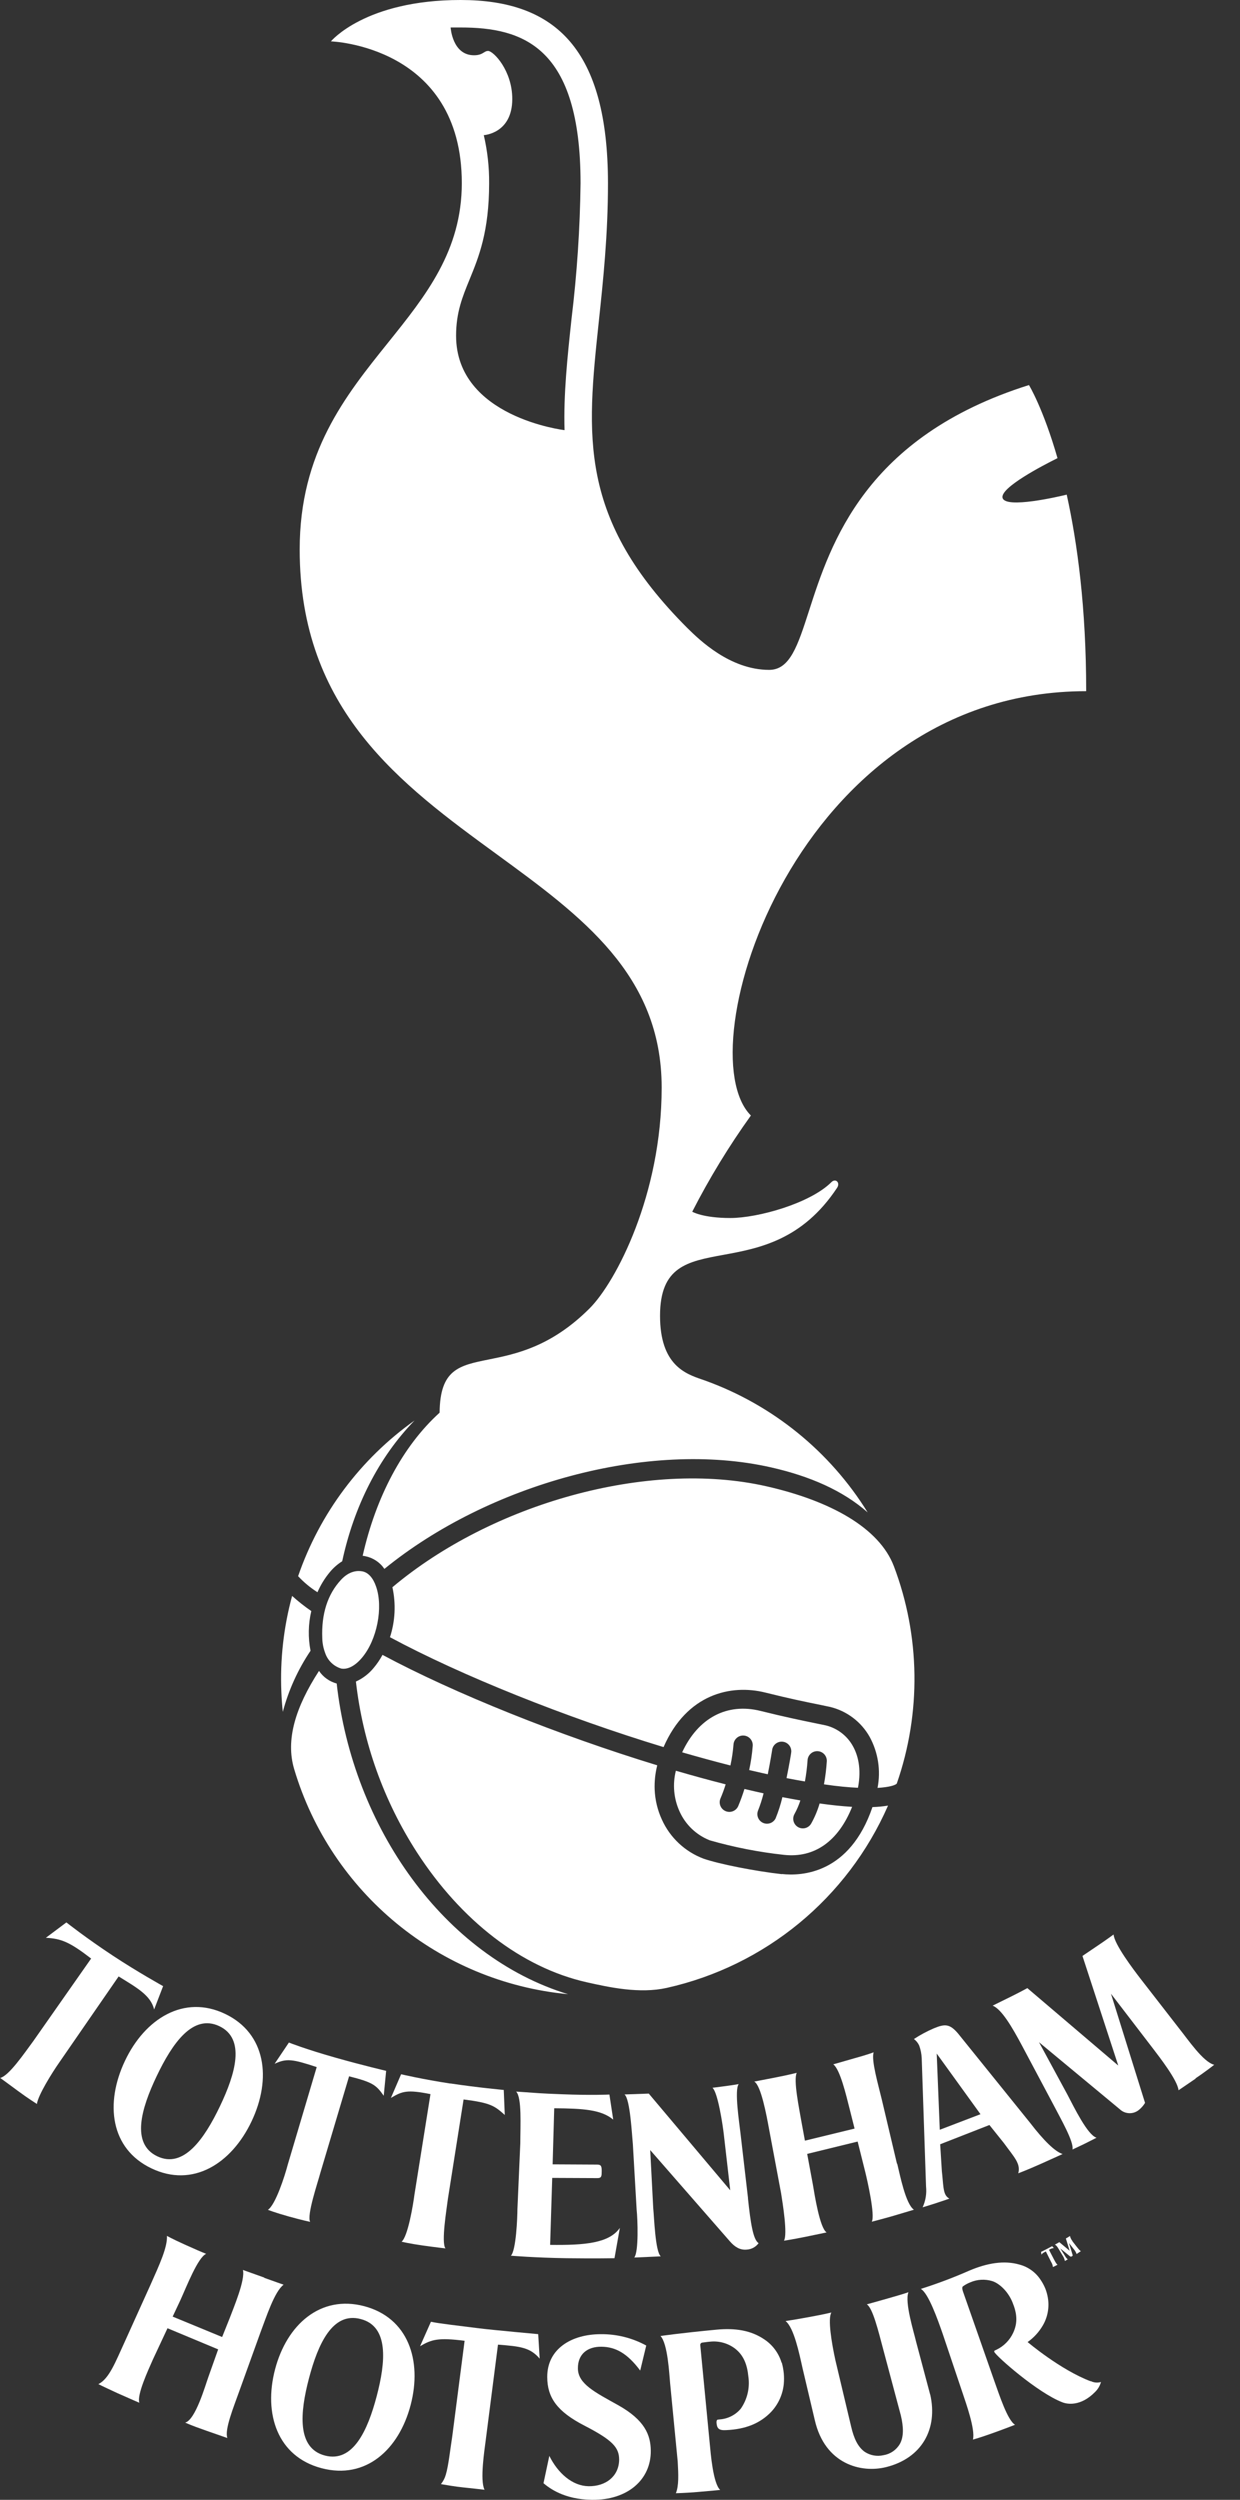
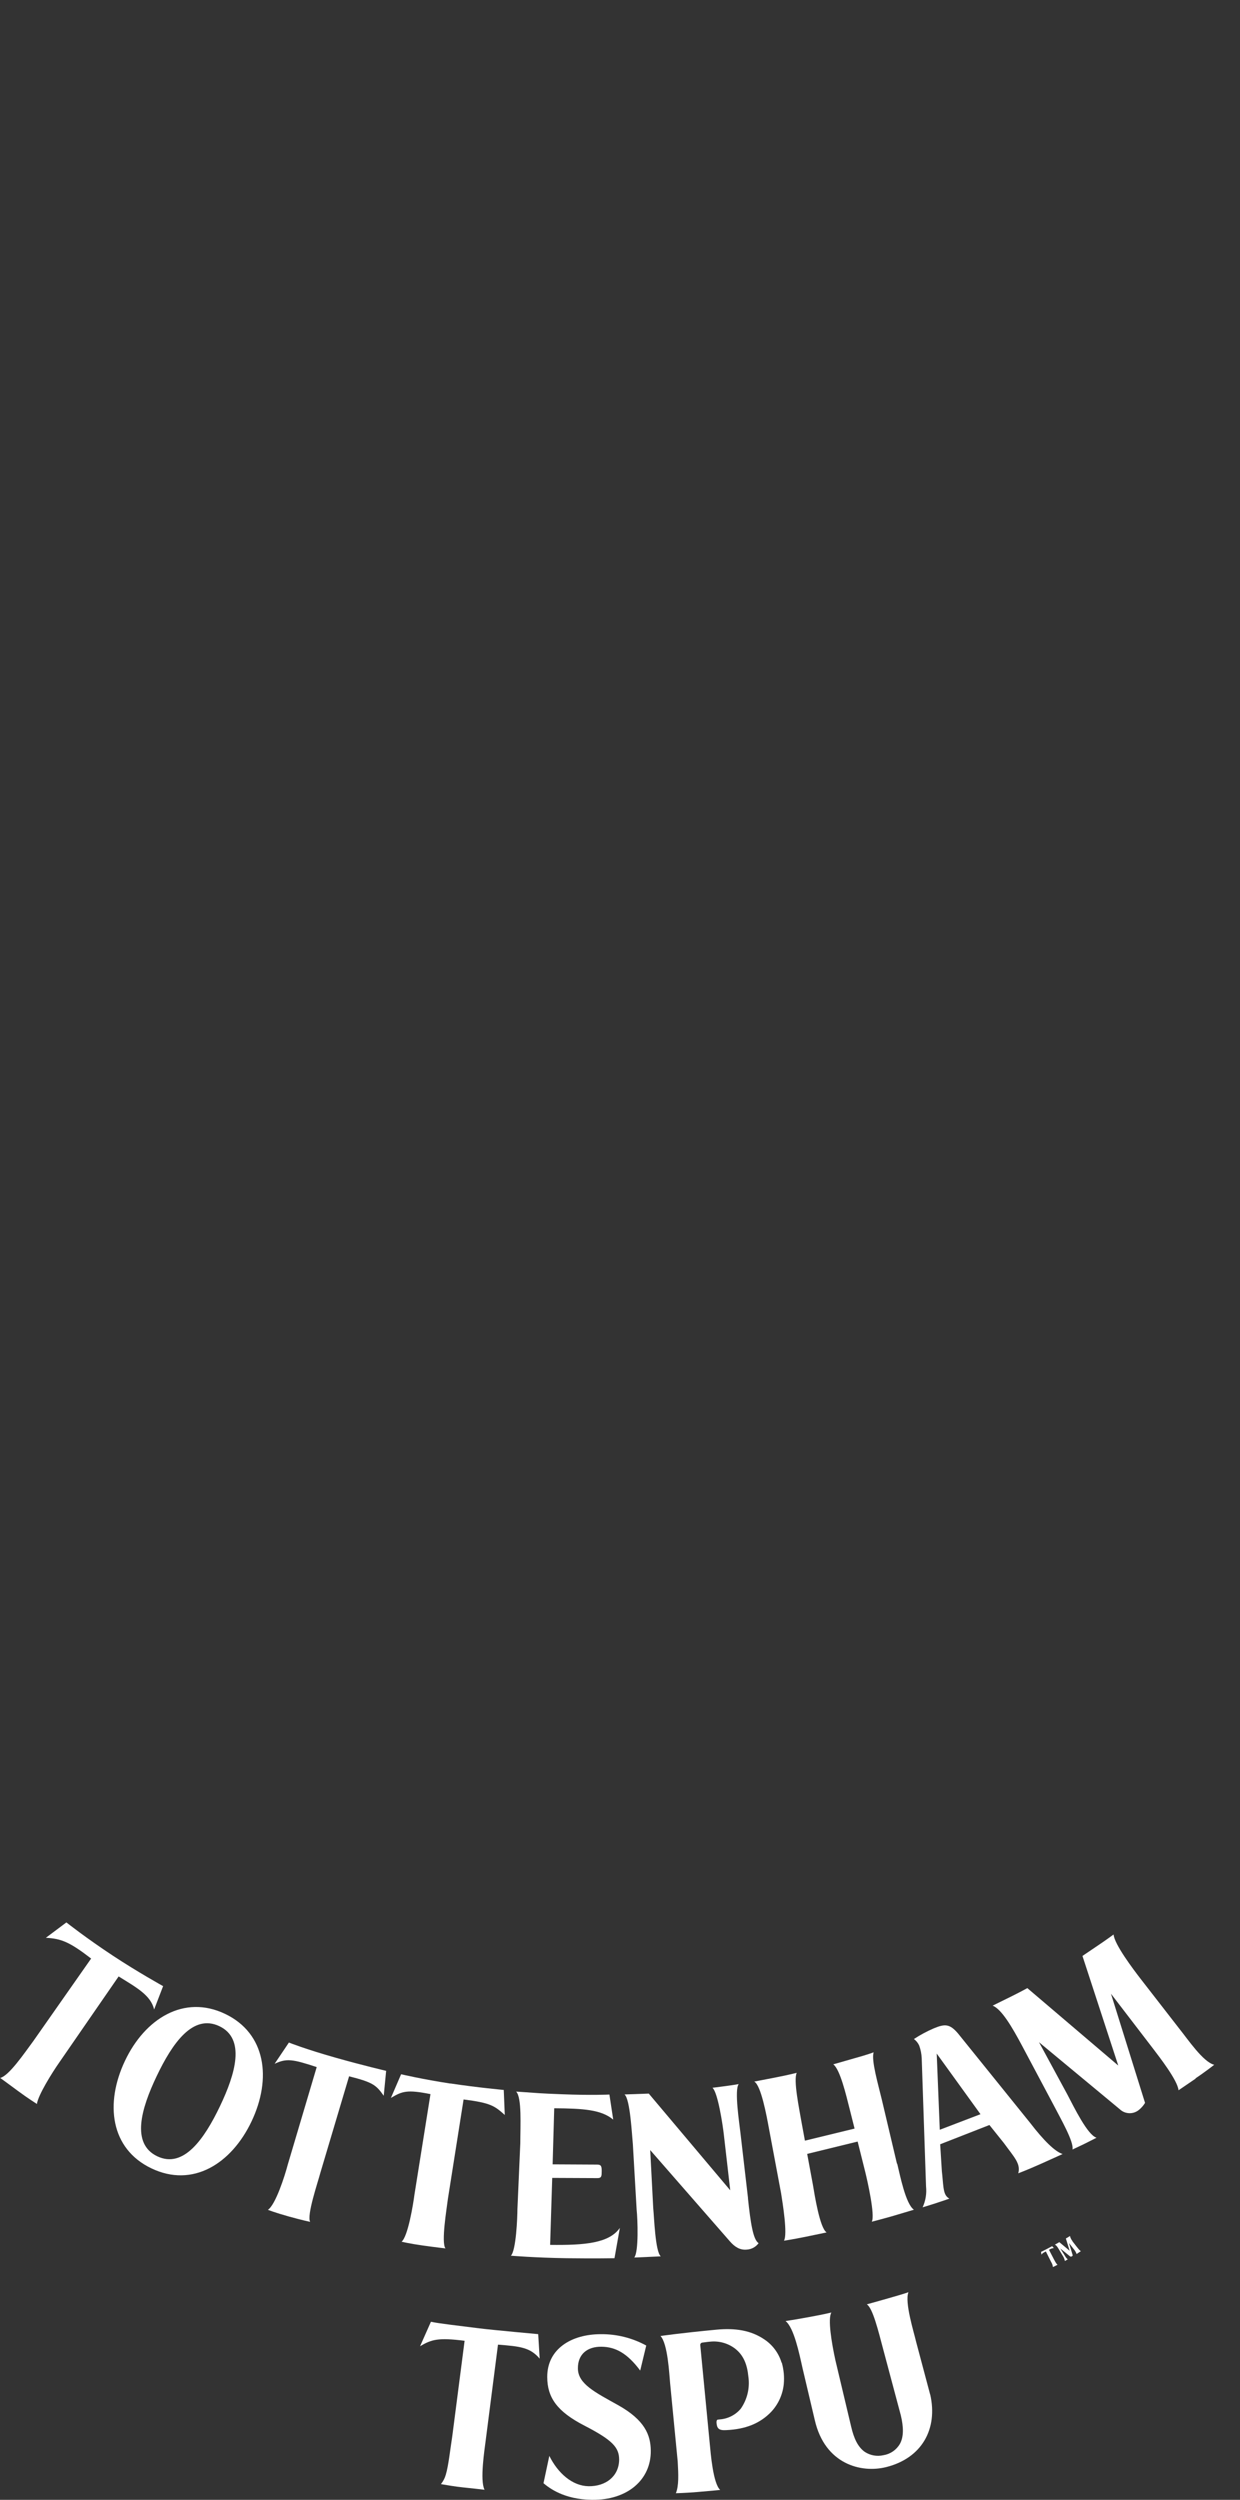
<svg xmlns="http://www.w3.org/2000/svg" width="63" height="127" viewBox="0 0 63 127" fill="none">
  <rect x="0" y="0" width="63" height="127" fill="#333333" stroke="none" />
  <path d="M5.746 99.362C6.98 100.177 8.287 100.902 8.287 100.902L7.831 102.088C7.66 101.368 6.948 100.979 6.027 100.409L3.017 104.771C2.649 105.295 1.931 106.446 1.875 106.889C1.875 106.889 1.381 106.575 0.93 106.24C0.48 105.905 0.01 105.566 0.01 105.566C0.459 105.456 1.234 104.313 1.702 103.68L4.63 99.501C3.533 98.654 3.105 98.487 2.33 98.446L3.373 97.665C3.373 97.665 4.374 98.458 5.746 99.362Z" fill="white" />
  <path d="M53.452 114.109L53.543 114.209C53.454 114.215 53.368 114.247 53.296 114.299L53.56 114.807C53.612 114.902 53.685 115.044 53.733 115.054L53.608 115.121C53.55 115.15 53.495 115.173 53.495 115.173C53.485 115.081 53.454 114.993 53.404 114.915L53.137 114.382C53.044 114.428 52.944 114.474 52.915 114.551L52.892 114.403C52.892 114.403 53.029 114.338 53.175 114.261C53.321 114.184 53.462 114.109 53.462 114.109" fill="white" />
  <path fill-rule="evenodd" clip-rule="evenodd" d="M6.347 104.702C5.327 106.859 5.604 109.163 7.694 110.16C9.787 111.16 11.754 109.935 12.782 107.77C13.81 105.604 13.515 103.304 11.434 102.311C9.354 101.318 7.367 102.544 6.347 104.702ZM7.962 105.47C8.755 103.808 9.796 102.299 11.144 102.936C12.482 103.575 11.968 105.344 11.175 107.004C10.382 108.663 9.327 110.186 7.989 109.546C6.651 108.907 7.169 107.131 7.962 105.47Z" fill="white" />
  <path d="M17.053 104.538C18.468 104.938 19.619 105.206 19.619 105.206L19.496 106.471C19.111 105.924 18.943 105.789 17.736 105.483L16.271 110.403C16.154 110.854 15.571 112.559 15.758 112.879C15.758 112.879 15.351 112.792 14.695 112.611C13.958 112.405 13.611 112.266 13.611 112.266C13.996 112.018 14.466 110.561 14.62 109.97L16.091 105.015C14.841 104.6 14.551 104.569 13.952 104.848L14.678 103.768C14.678 103.768 15.494 104.097 17.053 104.538Z" fill="white" />
  <path d="M22.887 105.847C24.281 106.057 25.594 106.176 25.594 106.176L25.646 107.447C25.126 106.983 24.93 106.833 23.553 106.659L22.756 111.712C22.701 112.176 22.404 113.934 22.633 114.226C22.633 114.226 22.15 114.172 21.478 114.078C20.806 113.984 20.402 113.885 20.402 113.885C20.727 113.631 20.997 111.961 21.055 111.504L21.871 106.388C20.679 106.149 20.433 106.242 19.861 106.581L20.379 105.379C20.379 105.379 21.494 105.641 22.881 105.851" fill="white" />
  <path d="M28.056 110.651L27.95 114.047C29.73 114.07 30.951 113.958 31.493 113.184L31.22 114.724C31.22 114.724 30.235 114.744 28.789 114.724C27.203 114.701 25.956 114.597 25.956 114.597C26.221 114.336 26.287 112.672 26.289 112.216L26.435 108.882C26.435 107.995 26.521 106.561 26.223 106.259C27.515 106.349 27.349 106.347 28.533 106.394C30.084 106.455 30.962 106.409 30.962 106.409L31.155 107.683C30.548 107.177 29.64 107.117 28.158 107.106L28.077 109.955L30.352 109.968C30.558 109.968 30.571 110.085 30.57 110.313C30.568 110.54 30.57 110.659 30.348 110.655L28.05 110.644" fill="white" />
  <path d="M38 111.674C38.131 112.91 38.261 113.791 38.543 113.959C38.404 114.15 38.187 114.27 37.952 114.286C37.596 114.324 37.326 114.149 37.078 113.862L33.035 109.231L33.188 112.176C33.236 112.64 33.29 114.396 33.572 114.63L32.225 114.69C32.458 114.401 32.396 112.729 32.346 112.265L32.154 108.94C32.106 108.477 32.019 106.631 31.729 106.405L32.962 106.361L37.101 111.275L36.776 108.448C36.725 107.984 36.473 106.298 36.198 106.065C36.198 106.065 36.346 106.049 36.849 105.982C37.351 105.915 37.532 105.878 37.532 105.878C37.299 106.167 37.569 107.895 37.619 108.359L38.004 111.674" fill="white" />
  <path d="M45.584 109.922C45.726 110.499 46.011 111.972 46.433 112.261C46.433 112.261 45.796 112.453 45.405 112.567C45.056 112.672 44.292 112.871 44.292 112.871C44.471 112.553 44.069 110.78 43.959 110.338L43.574 108.798L41.01 109.425L41.301 110.994C41.386 111.5 41.653 113.206 41.998 113.414L40.893 113.643C40.265 113.77 39.83 113.835 39.83 113.835C40.023 113.516 39.765 111.935 39.686 111.431L39.064 108.114C38.951 107.496 38.664 105.933 38.321 105.751L39.388 105.545C40.119 105.402 40.479 105.306 40.479 105.306C40.298 105.676 40.616 107.177 40.702 107.702L40.895 108.753L43.418 108.139L43.147 107.063C42.999 106.486 42.685 105.127 42.335 104.875L43.382 104.575C44.084 104.382 44.389 104.263 44.389 104.263C44.248 104.648 44.639 105.972 44.8 106.659L45.57 109.918" fill="white" />
  <path fill-rule="evenodd" clip-rule="evenodd" d="M47.767 108.936L50.269 107.957L50.995 108.863C51.059 108.952 51.132 109.049 51.207 109.148C51.406 109.411 51.616 109.688 51.688 109.872C51.768 110.04 51.784 110.231 51.734 110.411C51.734 110.411 52.2 110.236 52.906 109.92C53.612 109.604 53.988 109.431 53.988 109.431C53.603 109.316 53.014 108.73 52.346 107.86L48.673 103.306C48.254 102.817 48.013 102.808 47.435 103.05C47.086 103.201 46.751 103.381 46.433 103.589C46.548 103.675 46.64 103.788 46.7 103.918C46.776 104.125 46.819 104.343 46.829 104.563L47.049 111.079C47.087 111.441 47.028 111.808 46.875 112.139C46.875 112.139 47.114 112.07 47.543 111.931C47.972 111.793 48.234 111.697 48.234 111.697C48.135 111.644 48.057 111.558 48.015 111.454C47.942 111.283 47.919 111.021 47.893 110.717C47.882 110.588 47.87 110.451 47.853 110.311L47.767 108.936ZM47.591 104.328L49.815 107.408L47.747 108.199L47.591 104.328Z" fill="white" />
  <path d="M60.757 105.593C60.253 105.934 59.876 106.193 59.876 106.193C59.839 105.697 58.882 104.473 58.601 104.101L56.444 101.287L58.176 106.834C58.094 106.967 57.991 107.086 57.87 107.185C57.583 107.426 57.161 107.413 56.89 107.154L52.788 103.751L54.224 106.399C54.576 107.069 55.254 108.465 55.71 108.603C55.71 108.603 55.427 108.753 55.067 108.929L54.49 109.202C54.569 108.817 53.903 107.662 53.514 106.913L51.914 103.905C51.429 102.998 50.894 102.076 50.434 101.893L51.397 101.418C51.822 101.208 52.195 101.002 52.195 101.002L56.815 104.936L54.996 99.368L55.7 98.892C56.163 98.584 56.578 98.278 56.578 98.278C56.613 98.775 57.577 100.045 57.926 100.5L59.916 103.064C60.34 103.589 61.129 104.763 61.691 104.898C61.691 104.898 61.24 105.254 60.728 105.595" fill="white" />
  <path d="M54.484 113.86L54.711 114.151C54.779 114.232 54.846 114.332 54.917 114.363L54.8 114.443C54.742 114.48 54.7 114.511 54.7 114.511C54.666 114.422 54.618 114.34 54.557 114.268L54.311 113.953L54.503 114.582C54.494 114.597 54.482 114.611 54.469 114.622C54.451 114.638 54.428 114.645 54.404 114.644C54.381 114.642 54.359 114.631 54.344 114.613L53.868 114.228L54.061 114.53C54.105 114.607 54.186 114.751 54.253 114.78L54.176 114.826L54.103 114.867C54.084 114.766 54.044 114.671 53.986 114.588L53.783 114.247C53.735 114.168 53.662 114.055 53.591 114.037L53.716 113.968C53.757 113.947 53.797 113.922 53.82 113.908L54.346 114.347L54.153 113.722C54.187 113.705 54.22 113.686 54.251 113.666L54.361 113.595C54.384 113.692 54.429 113.783 54.492 113.86" fill="white" />
-   <path d="M13.428 115.722C13.858 115.879 14.41 116.07 14.41 116.07C13.944 116.409 13.517 117.752 13.238 118.48L12.164 121.46C11.877 122.27 11.394 123.442 11.552 123.86C11.552 123.86 10.961 123.656 10.483 123.487C10.073 123.34 9.841 123.263 9.407 123.077C9.935 122.938 10.431 121.186 10.591 120.746L11.084 119.356L8.51 118.282L7.766 119.874C7.523 120.426 6.944 121.677 7.08 122.068C7.08 122.068 6.626 121.875 5.96 121.577C5.177 121.215 4.998 121.121 4.998 121.121C5.55 120.85 5.877 119.966 6.299 119.056L7.646 116.076C8.1 115.054 8.512 114.17 8.482 113.589C8.482 113.589 8.722 113.731 9.384 114.03C9.912 114.266 10.181 114.386 10.476 114.503C10.058 114.671 9.475 116.174 9.167 116.85L8.772 117.691L11.286 118.728L11.671 117.766C11.852 117.277 12.474 115.82 12.341 115.321L13.421 115.706" fill="white" />
-   <path fill-rule="evenodd" clip-rule="evenodd" d="M13.975 120.37C13.382 122.632 14.095 124.803 16.337 125.392C18.578 125.983 20.266 124.457 20.863 122.183C21.459 119.91 20.733 117.749 18.503 117.161C16.272 116.574 14.568 118.109 13.975 120.37ZM15.698 120.825C16.156 119.083 16.897 117.431 18.329 117.816C19.762 118.187 19.598 119.987 19.14 121.729C18.682 123.471 17.935 125.127 16.505 124.749C15.074 124.372 15.24 122.567 15.698 120.825Z" fill="white" />
  <path d="M22.408 126.193C22.519 126.055 22.601 125.896 22.649 125.725C22.785 125.283 22.874 124.436 22.978 123.773L23.605 118.919C22.27 118.751 21.929 118.848 21.342 119.196L21.894 117.953C22.31 118.045 23.242 118.145 24.354 118.288C25.105 118.38 27.344 118.582 27.344 118.582L27.419 119.826C26.926 119.248 26.414 119.204 25.301 119.115L24.676 123.985C24.62 124.438 24.372 126.012 24.618 126.488C24.349 126.457 23.904 126.405 23.53 126.368C23.157 126.332 22.633 126.241 22.41 126.203" fill="white" />
  <path d="M33.064 124.507C33.079 125.968 31.89 127.026 30.063 126.999C28.641 126.978 27.898 126.393 27.613 126.156L27.909 124.768C28.35 125.652 29.081 126.295 29.905 126.308C30.766 126.32 31.445 125.814 31.457 124.961C31.457 124.341 31.124 123.968 29.69 123.228C28.313 122.518 27.803 121.81 27.803 120.753C27.803 119.313 29.055 118.584 30.523 118.584C31.33 118.575 32.125 118.774 32.833 119.161L32.527 120.432C31.872 119.556 31.278 119.231 30.562 119.221C29.846 119.211 29.357 119.594 29.361 120.32C29.361 121.109 30.235 121.537 31.407 122.191C32.754 122.946 33.056 123.7 33.064 124.501" fill="white" />
  <path d="M39.721 120.031C39.77 120.209 39.803 120.391 39.821 120.574C39.837 120.754 39.837 120.935 39.821 121.115C39.77 121.642 39.546 122.138 39.185 122.526C38.618 123.119 37.879 123.413 36.899 123.458C36.514 123.483 36.429 123.365 36.404 123.094V123.034C36.404 123.034 36.404 122.928 36.477 122.923L36.573 122.913C36.987 122.882 37.371 122.686 37.638 122.368C37.966 121.895 38.104 121.316 38.023 120.746C37.961 120.105 37.769 119.643 37.338 119.31C36.974 119.038 36.522 118.915 36.071 118.965C36.071 118.965 35.888 118.98 35.686 119.011C35.655 119.013 35.625 119.028 35.605 119.052C35.585 119.076 35.575 119.107 35.578 119.138L36.063 124.172C36.106 124.615 36.227 126.176 36.591 126.497C36.591 126.497 36.177 126.539 35.397 126.605C34.803 126.653 34.339 126.664 34.339 126.664C34.495 126.28 34.469 125.702 34.431 125.042L34.046 121.073C34.004 120.618 33.927 119.061 33.557 118.676C33.557 118.676 34.552 118.53 36.396 118.355C37.359 118.264 38.15 118.388 38.831 118.848C39.253 119.128 39.563 119.547 39.709 120.031" fill="white" />
  <path d="M47.262 121.652C47.657 123.398 46.839 124.882 45.024 125.336C43.747 125.656 41.911 125.188 41.397 122.95L40.773 120.305C40.608 119.566 40.34 118.257 39.911 117.916C39.911 117.916 40.39 117.847 41.141 117.708C41.892 117.57 42.24 117.483 42.24 117.483C42.048 117.795 42.25 119.023 42.446 119.918L43.243 123.277C43.386 123.893 43.588 124.312 43.932 124.561C44.213 124.746 44.557 124.808 44.885 124.732C45.237 124.676 45.545 124.464 45.722 124.155C45.915 123.81 45.915 123.313 45.765 122.697L44.87 119.342C44.625 118.418 44.344 117.262 44.04 117.067C44.04 117.067 44.406 116.969 45.097 116.771C45.618 116.622 45.93 116.532 46.155 116.451C45.95 116.957 46.44 118.509 46.54 118.954L47.257 121.648" fill="white" />
-   <path d="M55.414 120.967C55.576 121.048 55.763 121.065 55.937 121.013C55.884 121.205 55.781 121.379 55.639 121.518C54.904 122.27 54.215 122.139 53.982 122.047C52.717 121.566 50.6 119.689 50.517 119.485C50.511 119.47 50.511 119.454 50.517 119.439C50.523 119.425 50.535 119.413 50.55 119.408L50.627 119.373C51.003 119.193 51.304 118.887 51.479 118.509C51.716 117.991 51.672 117.525 51.437 116.956C51.202 116.386 50.752 115.993 50.411 115.887C50.045 115.776 49.652 115.797 49.3 115.949C49.164 116.002 49.034 116.073 48.916 116.159C48.916 116.159 48.854 116.209 48.925 116.415L50.525 120.982C50.767 121.654 51.189 122.965 51.572 123.186C51.572 123.186 51.139 123.356 50.484 123.593C49.83 123.829 49.431 123.939 49.431 123.939C49.564 123.429 49.06 122.041 48.933 121.652L47.897 118.572C47.639 117.829 47.168 116.497 46.783 116.284C47.616 116.02 48.435 115.712 49.235 115.36C50.138 114.975 51.012 114.819 51.801 115.05C52.239 115.166 52.619 115.441 52.867 115.82C52.962 115.959 53.043 116.108 53.108 116.265C53.166 116.411 53.208 116.562 53.235 116.717C53.323 117.208 53.232 117.715 52.979 118.145C52.785 118.477 52.523 118.763 52.209 118.984C52.209 118.984 53.876 120.397 55.412 120.977" fill="white" />
-   <path fill-rule="evenodd" clip-rule="evenodd" d="M29.959 66.466C31.295 65.126 33.617 60.699 33.617 55.254V55.246C33.617 49.517 29.548 46.546 25.238 43.4C20.385 39.858 15.226 36.092 15.226 27.913C15.226 22.998 17.537 20.121 19.711 17.415C21.641 15.011 23.463 12.743 23.463 9.303C23.463 2.31 16.813 2.102 16.813 2.102C16.813 2.102 18.549 0 23.401 0C28.254 0 30.883 2.535 30.889 9.303C30.889 11.947 30.645 14.241 30.424 16.325V16.325C29.805 22.16 29.36 26.343 34.931 31.915L34.943 31.926C35.516 32.489 37.085 34.032 39.08 34.032C40.135 34.032 40.531 32.803 41.104 31.027C42.203 27.616 43.953 22.185 52.278 19.562C52.278 19.562 53.002 20.746 53.728 23.276C52.983 23.645 50.821 24.769 50.935 25.287C51.062 25.872 53.843 25.216 54.196 25.129C54.738 27.584 55.185 30.879 55.185 35.114C40.413 35.114 34.831 53.356 38.15 56.672C37.036 58.225 36.04 59.858 35.17 61.559C35.17 61.559 35.701 61.879 37.105 61.879C38.508 61.879 41.162 61.136 42.242 60.056C42.452 59.846 42.704 60.079 42.529 60.345C40.762 63.015 38.543 63.422 36.751 63.751C34.919 64.087 33.534 64.342 33.534 66.847C33.534 69.346 34.824 69.791 35.657 70.079L35.657 70.079L35.658 70.079L35.725 70.102C35.753 70.112 35.781 70.121 35.807 70.131C39.245 71.367 42.162 73.731 44.084 76.837C42.822 75.721 41.139 74.991 39.164 74.545C32.941 73.139 24.811 75.401 19.53 79.705C19.302 79.368 18.949 79.136 18.549 79.058L18.529 79.055C18.495 79.048 18.461 79.041 18.426 79.041C19.092 76.075 20.449 73.476 22.335 71.769C22.355 69.565 23.322 69.37 24.842 69.064C26.199 68.79 27.998 68.427 29.959 66.466ZM24.579 6.866C24.765 7.665 24.857 8.483 24.851 9.303C24.851 11.769 24.323 13.058 23.86 14.191C23.496 15.078 23.172 15.87 23.172 17.056C23.172 21.204 28.683 21.853 28.683 21.853C28.628 20.042 28.824 18.186 29.038 16.192C29.315 13.908 29.468 11.611 29.496 9.311C29.496 2.358 26.566 1.396 23.401 1.396H22.895C22.895 1.396 22.978 2.808 24.083 2.808C24.354 2.808 24.482 2.73 24.585 2.666C24.655 2.623 24.713 2.587 24.797 2.587C25.064 2.587 26.027 3.576 26.027 5.028C26.027 6.791 24.579 6.866 24.579 6.866ZM17.105 85.528C16.739 85.429 16.42 85.202 16.208 84.887C15.009 86.737 14.505 88.39 14.945 89.873C16.819 96.166 22.325 100.692 28.862 101.312C22.574 99.395 17.921 92.843 17.105 85.52V85.528ZM15.816 81.847L15.817 81.848V81.84L15.816 81.847ZM15.816 81.847C15.474 81.612 15.149 81.355 14.841 81.078C14.41 82.665 14.226 84.31 14.295 85.953C14.308 86.296 14.333 86.633 14.368 86.968C14.662 85.862 15.138 84.814 15.777 83.865C15.647 83.197 15.66 82.509 15.816 81.847ZM16.127 80.897C16.286 80.529 16.496 80.186 16.751 79.877C16.932 79.657 17.146 79.468 17.386 79.317C17.985 76.529 19.236 74.044 21.063 72.165C18.314 74.12 16.245 76.886 15.146 80.075C15.437 80.387 15.767 80.661 16.127 80.889V80.897ZM35.746 94.427C36.543 94.702 38.364 95.062 39.724 95.214V95.206C40.733 95.318 43.17 95.199 44.327 91.805C44.592 91.799 44.856 91.773 45.118 91.73C43.058 96.433 38.881 99.873 33.871 100.992C32.5 101.297 30.968 100.966 29.796 100.702C26.491 99.953 23.43 97.572 21.184 94.107C19.496 91.492 18.434 88.521 18.083 85.428C18.436 85.268 18.747 85.028 18.992 84.727C19.161 84.525 19.309 84.305 19.434 84.073C23.109 86.042 28.404 88.159 33.392 89.684C33.29 90.086 33.246 90.5 33.261 90.914C33.282 91.442 33.407 91.962 33.628 92.442C34.042 93.359 34.804 94.073 35.746 94.427ZM45.412 79.563C44.671 77.623 42.196 76.246 38.933 75.507C32.901 74.142 24.978 76.396 19.937 80.637C20.122 81.479 20.079 82.355 19.814 83.176C23.446 85.128 28.73 87.243 33.713 88.758C34.887 86.063 37.132 85.549 38.885 85.988C40.138 86.3 40.947 86.465 41.534 86.583L42.182 86.719C43.031 86.927 43.756 87.477 44.184 88.238C44.616 89.029 44.757 89.947 44.585 90.831C45.197 90.794 45.493 90.692 45.562 90.612C46.81 87.025 46.757 83.113 45.412 79.561V79.563ZM36.063 93.495C35.376 93.225 34.823 92.695 34.523 92.021C34.23 91.374 34.165 90.647 34.339 89.959C35.197 90.209 36.044 90.442 36.868 90.65C36.792 90.897 36.702 91.14 36.6 91.378C36.501 91.625 36.618 91.907 36.864 92.011C37.109 92.116 37.393 92.005 37.503 91.763C37.624 91.476 37.731 91.183 37.823 90.885C37.919 90.908 38.02 90.932 38.118 90.954C38.189 90.971 38.258 90.987 38.323 91.002C38.477 91.039 38.635 91.074 38.795 91.108C38.719 91.41 38.624 91.707 38.508 91.996C38.42 92.239 38.537 92.509 38.775 92.611C39.013 92.713 39.289 92.612 39.405 92.381C39.548 92.03 39.664 91.669 39.751 91.301C40.056 91.359 40.36 91.416 40.664 91.468C40.587 91.704 40.489 91.932 40.369 92.15C40.279 92.302 40.278 92.49 40.366 92.643C40.454 92.797 40.618 92.89 40.794 92.888C40.971 92.887 41.133 92.79 41.218 92.635C41.397 92.314 41.539 91.975 41.642 91.622C42.217 91.703 42.773 91.763 43.293 91.793C42.596 93.539 41.382 94.404 39.828 94.232C38.555 94.094 37.295 93.848 36.063 93.495ZM43.59 90.825C43.782 89.832 43.574 89.139 43.332 88.708C43.041 88.182 42.544 87.801 41.961 87.657L41.339 87.528L41.3 87.52C40.736 87.404 39.893 87.232 38.645 86.922C36.935 86.494 35.468 87.278 34.658 89.024C35.492 89.264 36.312 89.489 37.11 89.692C37.186 89.342 37.238 88.987 37.266 88.631C37.282 88.361 37.514 88.155 37.784 88.171C38.054 88.187 38.26 88.419 38.244 88.689C38.212 89.104 38.152 89.517 38.063 89.924L38.535 90.032C38.695 90.071 38.852 90.105 39.008 90.138C39.139 89.487 39.227 88.929 39.238 88.859L39.239 88.852C39.3 88.607 39.538 88.449 39.788 88.487C40.038 88.526 40.217 88.748 40.202 89.001C40.202 89.047 40.104 89.632 39.961 90.334C40.288 90.398 40.6 90.454 40.895 90.504C40.96 90.149 41.005 89.79 41.029 89.43C41.043 89.16 41.272 88.952 41.542 88.965C41.812 88.978 42.021 89.208 42.007 89.478C41.982 89.871 41.934 90.263 41.863 90.65C42.55 90.752 43.128 90.804 43.59 90.825ZM17.325 80.26C17.756 79.792 18.185 79.788 18.402 79.829C18.705 79.882 18.955 80.158 19.105 80.598C19.48 81.657 19.157 83.316 18.387 84.223C18.039 84.635 17.665 84.829 17.334 84.768C16.95 84.652 16.646 84.356 16.52 83.975C16.43 83.736 16.38 83.484 16.374 83.23C16.324 81.992 16.643 80.997 17.325 80.26Z" fill="white" />
</svg>